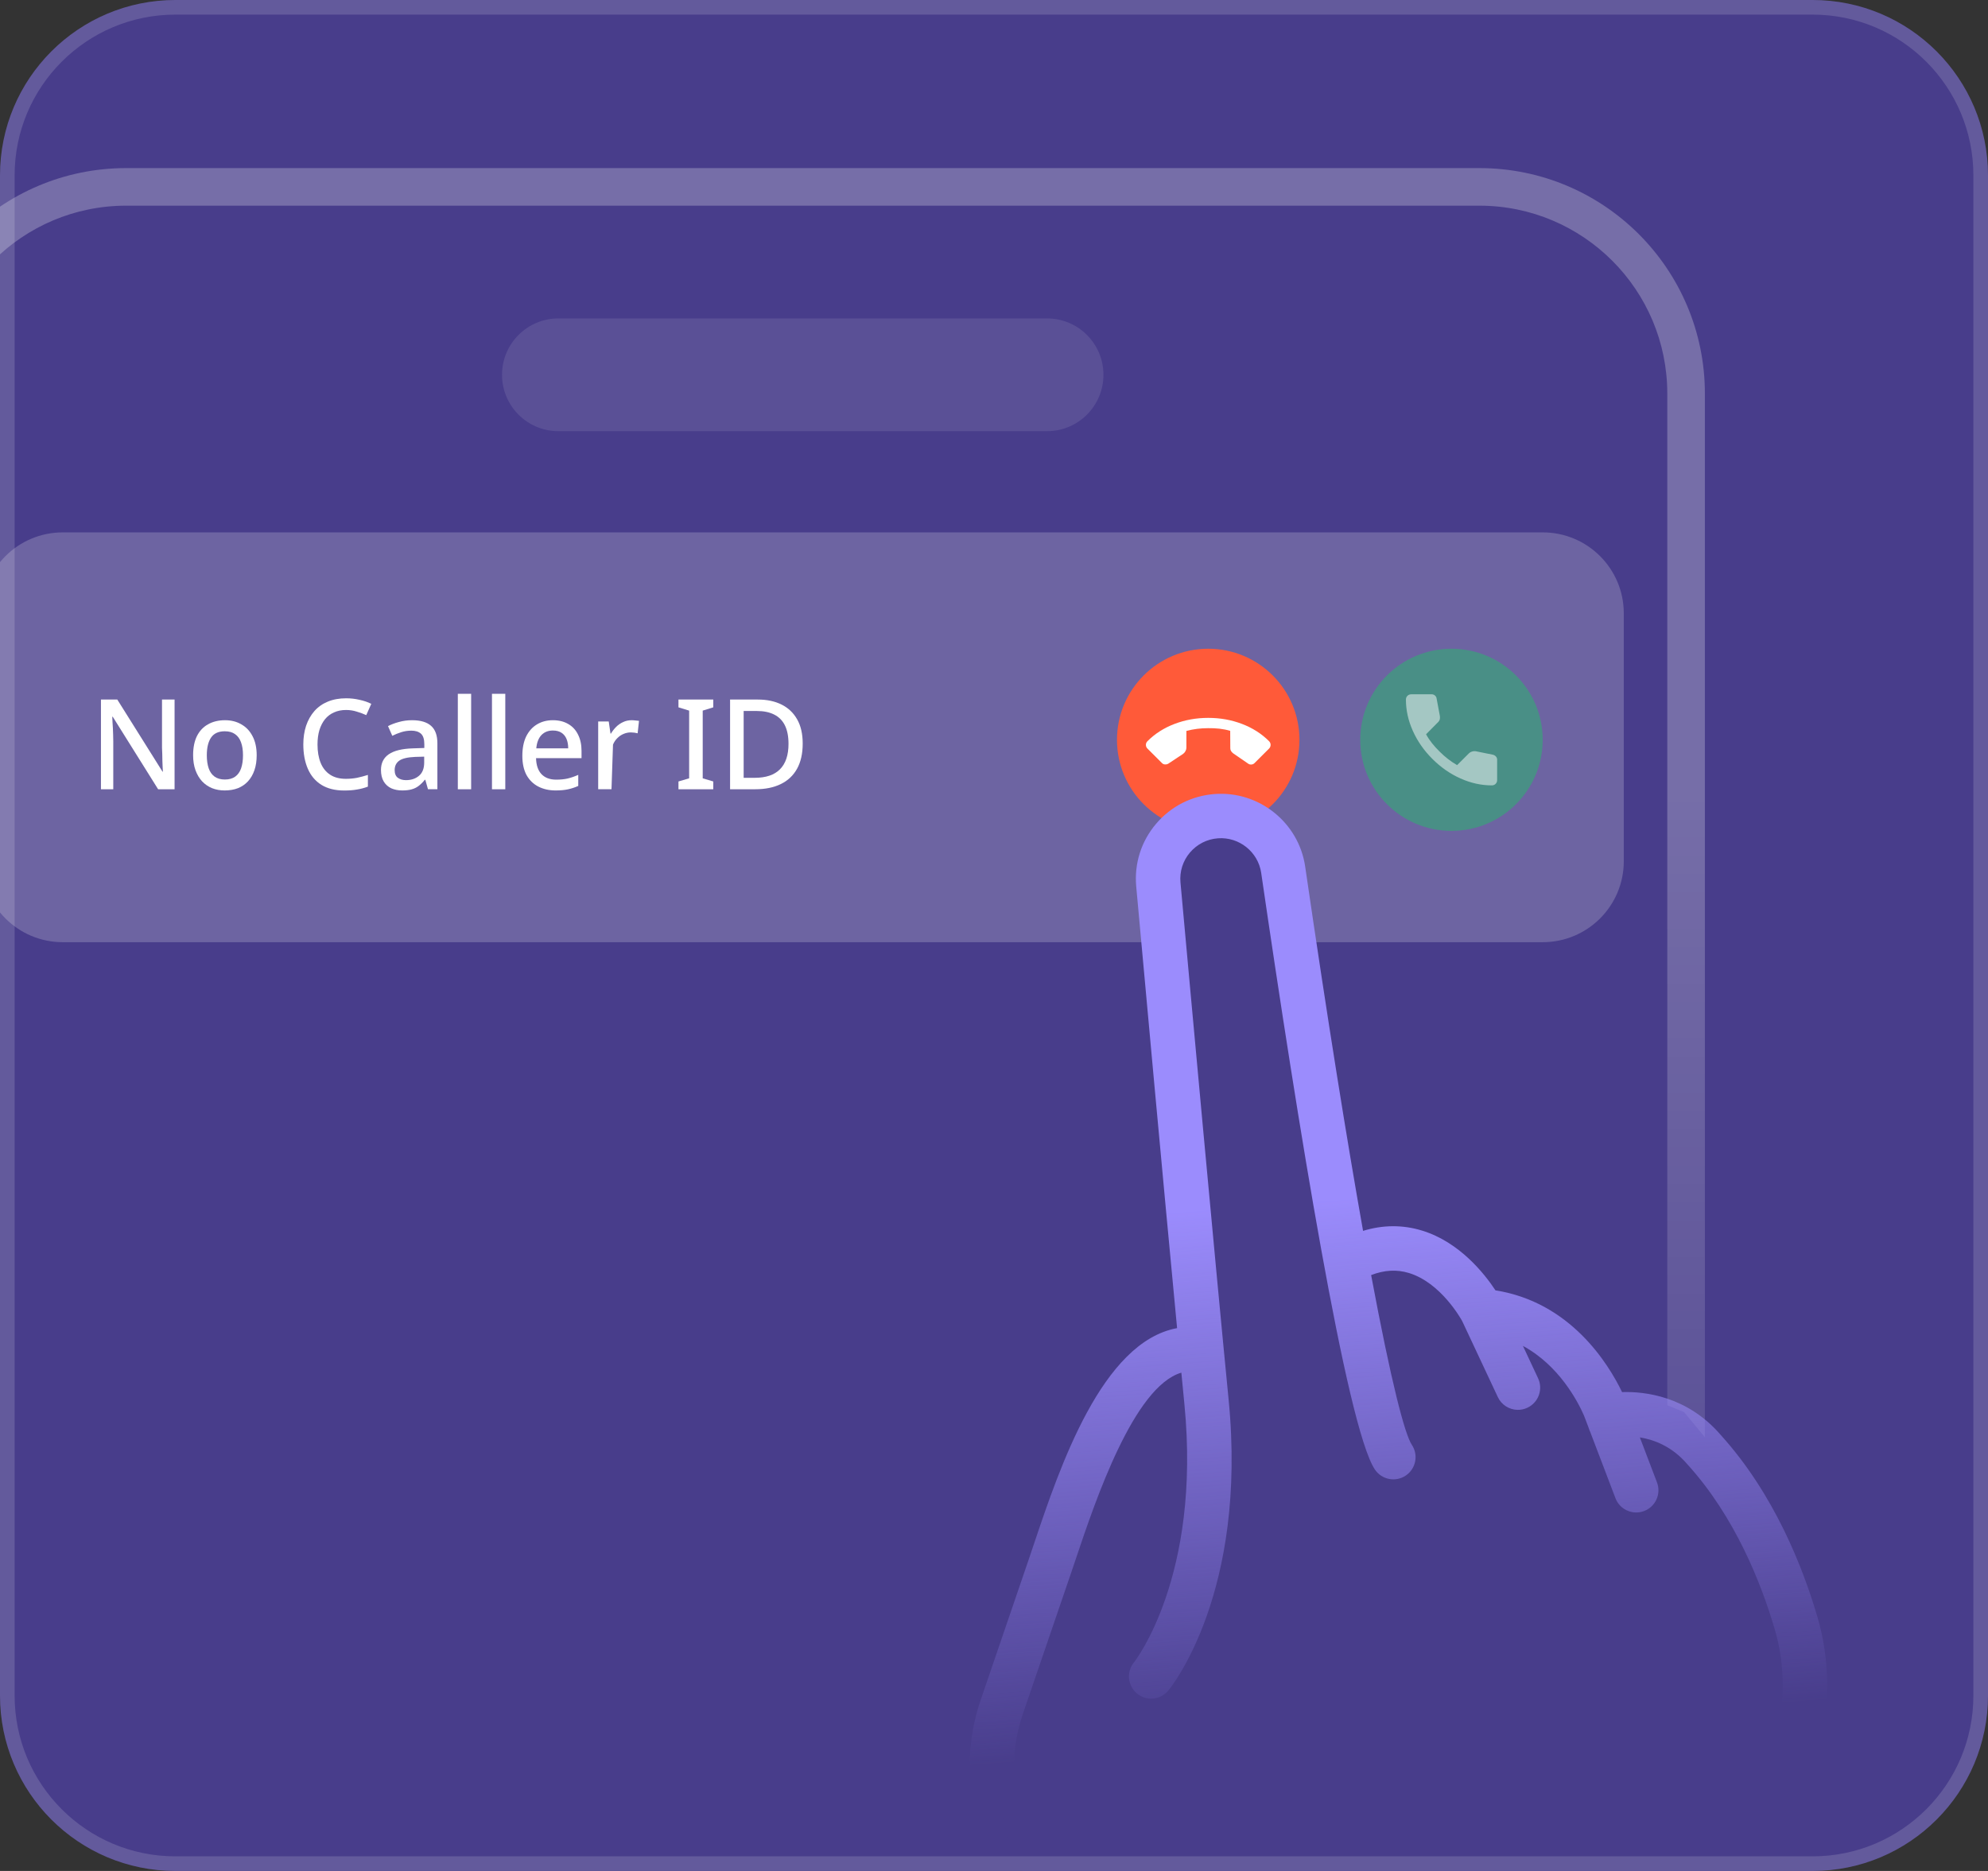
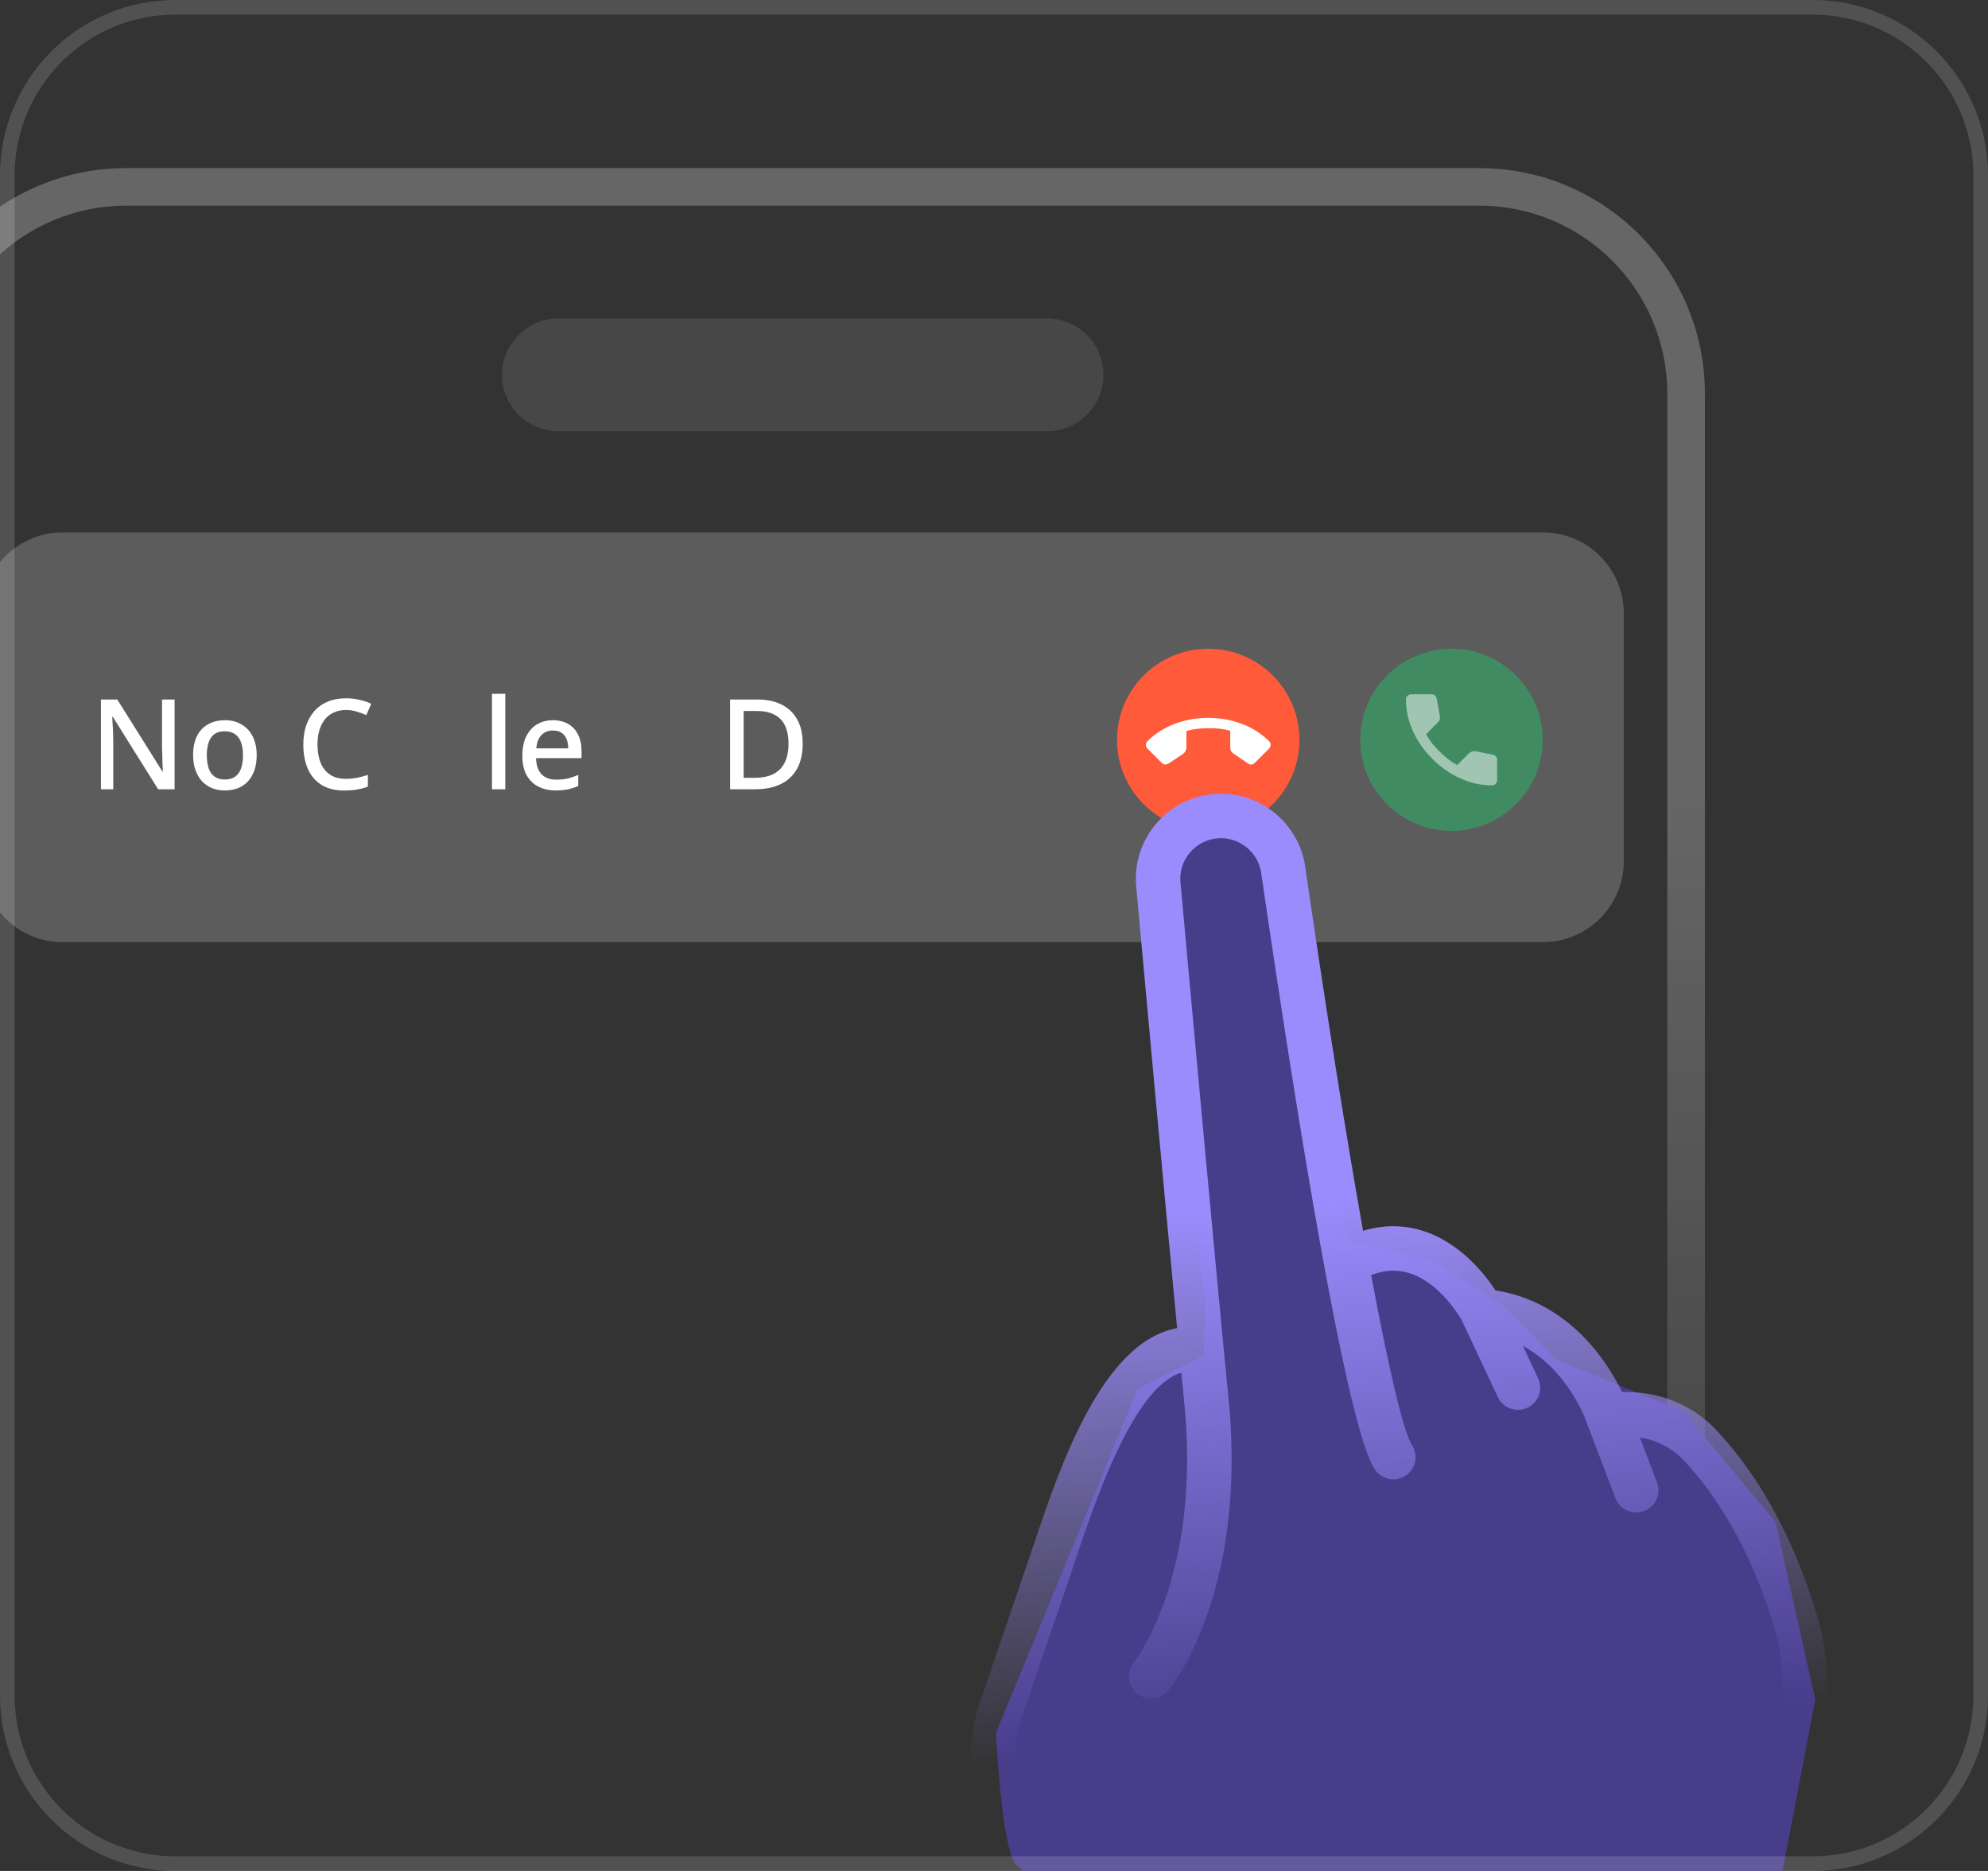
<svg xmlns="http://www.w3.org/2000/svg" width="136" height="128" viewBox="0 0 136 128" fill="none">
  <rect x="0" y="0" width="136" height="128" fill="#333333" stroke="none" />
  <g clip-path="url(#clip0_14239_155634)">
-     <path d="M0 12C0 5.373 5.373 0 12 0H124C130.627 0 136 5.373 136 12V116C136 122.627 130.627 128 124 128H12C5.373 128 0 122.627 0 116V12Z" fill="#483D8B" />
    <g clip-path="url(#clip1_14239_155634)">
      <path fill-rule="evenodd" clip-rule="evenodd" d="M101.203 14.071H8.632C1.531 14.071 -4.225 19.828 -4.225 26.929V188.929H114.06V26.929C114.06 19.828 108.304 14.071 101.203 14.071ZM8.632 11.5C0.111 11.5 -6.797 18.408 -6.797 26.929V191.5H116.632V26.929C116.632 18.408 109.724 11.5 101.203 11.5H8.632Z" fill="url(#paint0_linear_14239_155634)" />
      <path opacity="0.1" d="M71.629 21.785H38.201C36.071 21.785 34.344 23.512 34.344 25.642C34.344 27.773 36.071 29.499 38.201 29.499H71.629C73.76 29.499 75.487 27.773 75.487 25.642C75.487 23.512 73.76 21.785 71.629 21.785Z" fill="white" />
      <g clip-path="url(#clip2_14239_155634)">
        <path opacity="0.2" d="M-1.25 41.96C-1.25 38.901 1.234 36.422 4.297 36.422H105.537C108.6 36.422 111.084 38.901 111.084 41.96V58.922C111.084 61.981 108.6 64.46 105.537 64.46H4.297C1.234 64.46 -1.25 61.981 -1.25 58.922V41.96Z" fill="white" />
        <path d="M54.913 50.868C54.913 51.555 54.784 52.131 54.526 52.595C54.269 53.059 53.896 53.409 53.409 53.644C52.928 53.879 52.346 53.996 51.664 53.996H49.945V47.859H51.845C52.469 47.859 53.011 47.974 53.469 48.203C53.928 48.432 54.283 48.77 54.535 49.217C54.787 49.659 54.913 50.209 54.913 50.868ZM53.942 50.893C53.942 50.378 53.859 49.954 53.693 49.621C53.526 49.289 53.28 49.043 52.953 48.882C52.633 48.722 52.243 48.642 51.785 48.642H50.874V53.214H51.621C52.395 53.214 52.974 53.019 53.358 52.63C53.747 52.24 53.942 51.661 53.942 50.893Z" fill="white" />
-         <path d="M48.795 53.996H46.414V53.463L47.145 53.248V48.616L46.414 48.392V47.859H48.795V48.392L48.073 48.616V53.248L48.795 53.463V53.996Z" fill="white" />
-         <path d="M43.208 49.273C43.288 49.273 43.377 49.279 43.474 49.291C43.572 49.296 43.652 49.305 43.715 49.316L43.621 50.167C43.558 50.15 43.483 50.136 43.397 50.124C43.311 50.113 43.231 50.107 43.157 50.107C42.985 50.107 42.819 50.142 42.658 50.21C42.503 50.273 42.363 50.368 42.237 50.494C42.111 50.614 42.011 50.763 41.936 50.941C41.867 51.118 41.936 50.712 41.936 50.941L41.833 53.992H40.922V49.359H41.644L41.764 50.184H41.798C41.896 50.018 42.013 49.867 42.151 49.729C42.288 49.591 42.446 49.483 42.624 49.402C42.801 49.316 42.996 49.273 43.208 49.273Z" fill="white" />
        <path d="M37.823 49.273C38.23 49.273 38.579 49.359 38.871 49.531C39.164 49.697 39.387 49.938 39.542 50.253C39.702 50.568 39.783 50.941 39.783 51.371V51.869H36.671C36.683 52.345 36.806 52.709 37.041 52.961C37.281 53.213 37.617 53.339 38.046 53.339C38.344 53.339 38.608 53.313 38.837 53.261C39.072 53.204 39.313 53.121 39.559 53.012V53.769C39.33 53.872 39.095 53.949 38.854 54.001C38.619 54.052 38.339 54.078 38.012 54.078C37.565 54.078 37.17 53.989 36.826 53.812C36.482 53.634 36.213 53.37 36.018 53.021C35.829 52.666 35.734 52.23 35.734 51.714C35.734 51.193 35.82 50.752 35.992 50.391C36.17 50.03 36.413 49.755 36.723 49.566C37.038 49.371 37.405 49.273 37.823 49.273ZM37.823 49.978C37.496 49.978 37.233 50.084 37.032 50.296C36.837 50.508 36.723 50.809 36.688 51.199H38.871C38.871 50.958 38.834 50.746 38.76 50.563C38.685 50.379 38.571 50.236 38.416 50.133C38.261 50.03 38.064 49.978 37.823 49.978Z" fill="white" />
        <path d="M34.567 53.997H33.656V47.465H34.567V53.997Z" fill="white" />
-         <path d="M32.231 53.997H31.32V47.465H32.231V53.997Z" fill="white" />
-         <path d="M28.185 49.273C28.77 49.273 29.205 49.402 29.492 49.66C29.778 49.912 29.922 50.311 29.922 50.855V53.992H29.277L29.096 53.347H29.062C28.93 53.514 28.793 53.651 28.65 53.76C28.512 53.869 28.352 53.949 28.168 54.001C27.991 54.052 27.773 54.078 27.515 54.078C27.24 54.078 26.991 54.029 26.767 53.932C26.549 53.829 26.378 53.674 26.252 53.468C26.125 53.256 26.062 52.992 26.062 52.677C26.062 52.207 26.24 51.849 26.595 51.603C26.956 51.356 27.504 51.222 28.237 51.199L29.028 51.173V50.915C29.028 50.571 28.95 50.331 28.796 50.193C28.641 50.056 28.423 49.987 28.142 49.987C27.902 49.987 27.673 50.021 27.455 50.09C27.237 50.159 27.031 50.242 26.836 50.339L26.544 49.677C26.762 49.563 27.011 49.468 27.292 49.394C27.578 49.313 27.876 49.273 28.185 49.273ZM28.4 51.783C27.873 51.806 27.506 51.895 27.3 52.05C27.1 52.199 26.999 52.411 26.999 52.686C26.999 52.926 27.071 53.101 27.214 53.21C27.363 53.319 27.549 53.373 27.773 53.373C28.134 53.373 28.432 53.273 28.667 53.072C28.902 52.872 29.019 52.571 29.019 52.17V51.766L28.4 51.783Z" fill="white" />
        <path d="M23.672 48.573C23.369 48.573 23.096 48.627 22.856 48.736C22.615 48.839 22.409 48.994 22.237 49.2C22.071 49.407 21.942 49.656 21.85 49.948C21.764 50.24 21.721 50.57 21.721 50.936C21.721 51.418 21.793 51.836 21.936 52.191C22.079 52.541 22.294 52.81 22.581 52.999C22.867 53.188 23.228 53.283 23.664 53.283C23.927 53.283 24.179 53.26 24.42 53.214C24.666 53.162 24.916 53.096 25.168 53.016V53.816C24.927 53.907 24.681 53.973 24.429 54.013C24.177 54.059 23.884 54.082 23.552 54.082C22.927 54.082 22.406 53.953 21.988 53.695C21.575 53.437 21.266 53.071 21.059 52.595C20.853 52.12 20.75 51.564 20.75 50.928C20.75 50.464 20.813 50.04 20.939 49.656C21.071 49.266 21.26 48.931 21.506 48.65C21.753 48.369 22.056 48.154 22.417 48.005C22.784 47.851 23.205 47.773 23.681 47.773C23.99 47.773 24.294 47.808 24.592 47.877C24.89 47.94 25.159 48.031 25.4 48.152L25.056 48.925C24.855 48.834 24.638 48.753 24.403 48.684C24.174 48.61 23.93 48.573 23.672 48.573Z" fill="white" />
        <path d="M17.56 51.671C17.56 52.055 17.508 52.396 17.405 52.694C17.302 52.992 17.156 53.244 16.967 53.45C16.778 53.657 16.549 53.814 16.279 53.923C16.01 54.026 15.706 54.078 15.368 54.078C15.059 54.078 14.772 54.026 14.509 53.923C14.245 53.814 14.016 53.657 13.821 53.45C13.632 53.244 13.483 52.992 13.374 52.694C13.265 52.396 13.211 52.052 13.211 51.663C13.211 51.153 13.297 50.72 13.469 50.365C13.646 50.01 13.899 49.74 14.225 49.557C14.557 49.368 14.947 49.273 15.394 49.273C15.818 49.273 16.191 49.368 16.511 49.557C16.838 49.74 17.093 50.01 17.276 50.365C17.465 50.72 17.56 51.156 17.56 51.671ZM14.148 51.671C14.148 52.015 14.191 52.313 14.277 52.565C14.363 52.812 14.497 53.001 14.681 53.133C14.864 53.264 15.099 53.33 15.385 53.33C15.672 53.33 15.907 53.264 16.09 53.133C16.274 53.001 16.408 52.812 16.494 52.565C16.58 52.313 16.623 52.015 16.623 51.671C16.623 51.316 16.577 51.018 16.486 50.778C16.4 50.537 16.265 50.353 16.082 50.227C15.904 50.096 15.669 50.03 15.377 50.03C14.947 50.03 14.635 50.173 14.44 50.459C14.245 50.746 14.148 51.15 14.148 51.671Z" fill="white" />
        <path d="M11.943 53.996H10.817L7.714 49.037H7.68C7.686 49.151 7.691 49.275 7.697 49.406C7.708 49.538 7.717 49.679 7.723 49.828C7.728 49.971 7.734 50.12 7.74 50.275C7.746 50.423 7.749 50.575 7.749 50.73V53.996H6.906V47.859H8.024L11.118 52.793H11.143C11.138 52.707 11.132 52.601 11.126 52.475C11.121 52.343 11.115 52.203 11.109 52.054C11.109 51.905 11.106 51.753 11.101 51.598C11.095 51.443 11.089 51.297 11.083 51.16V47.859H11.943V53.996Z" fill="white" />
        <ellipse cx="82.655" cy="50.614" rx="6.241" ry="6.231" fill="#FF5A39" />
        <path d="M78.502 50.704C79.013 50.194 79.629 49.801 80.35 49.526C81.071 49.251 81.84 49.113 82.657 49.113C83.475 49.113 84.244 49.251 84.965 49.526C85.686 49.801 86.302 50.194 86.813 50.704C86.886 50.777 86.923 50.863 86.923 50.961C86.923 51.059 86.886 51.145 86.813 51.218L85.82 52.209C85.763 52.266 85.692 52.298 85.609 52.304C85.525 52.31 85.452 52.291 85.391 52.246L84.374 51.548C84.3 51.491 84.247 51.434 84.214 51.377C84.181 51.32 84.165 51.259 84.165 51.194L84.159 50C83.926 49.931 83.683 49.882 83.43 49.853C83.176 49.825 82.917 49.813 82.651 49.817C82.398 49.817 82.148 49.832 81.9 49.862C81.653 49.893 81.407 49.941 81.162 50.006V51.157C81.162 51.23 81.141 51.306 81.101 51.383C81.06 51.461 81.007 51.524 80.941 51.573L79.924 52.246C79.85 52.287 79.774 52.304 79.694 52.298C79.614 52.292 79.548 52.262 79.495 52.209L78.502 51.218C78.428 51.145 78.392 51.059 78.392 50.961C78.392 50.863 78.428 50.777 78.502 50.704Z" fill="white" />
        <ellipse opacity="0.5" cx="99.296" cy="50.614" rx="6.241" ry="6.231" fill="#26BB6B" />
        <path opacity="0.5" d="M102.056 53.731C101.334 53.731 100.62 53.574 99.915 53.259C99.21 52.945 98.569 52.499 97.991 51.922C97.413 51.345 96.967 50.705 96.652 50.001C96.337 49.297 96.18 48.585 96.18 47.864C96.18 47.76 96.214 47.673 96.284 47.604C96.353 47.535 96.44 47.5 96.544 47.5H97.948C98.029 47.5 98.101 47.527 98.165 47.582C98.228 47.637 98.266 47.702 98.277 47.777L98.503 48.989C98.514 49.081 98.511 49.159 98.494 49.222C98.477 49.286 98.445 49.34 98.399 49.386L97.558 50.235C97.673 50.448 97.811 50.654 97.97 50.853C98.129 51.052 98.303 51.244 98.494 51.429C98.673 51.608 98.861 51.774 99.057 51.926C99.254 52.079 99.462 52.219 99.681 52.346L100.496 51.533C100.548 51.481 100.616 51.442 100.7 51.416C100.784 51.39 100.866 51.383 100.947 51.394L102.143 51.636C102.224 51.66 102.29 51.701 102.342 51.762C102.394 51.823 102.42 51.89 102.42 51.965V53.367C102.42 53.471 102.386 53.558 102.316 53.627C102.247 53.696 102.16 53.731 102.056 53.731Z" fill="white" />
      </g>
      <path d="M79.884 57.29L84.998 56.917L87.423 60.393L92.188 84.932L97.759 86.124L102.79 89.296L106.49 93.021L111.202 94.961L115.207 96.609L121.47 104.143L124.186 116.275L119.886 138.736L106.663 154.771L94.371 153.842C86.476 145.362 70.472 128.256 69.607 127.68C68.742 127.104 68.268 121.347 68.139 118.54L74.252 103.709L77.843 94.999L82.361 92.728L82.445 89.183L79.274 61.444L79.884 57.29Z" fill="#483D8B" />
      <path d="M123.904 173.402L119.312 152.477C118.199 147.407 118.329 142.078 119.689 137.067L124.402 119.697C125.215 116.699 125.193 113.567 124.336 110.642C123.321 107.171 121.35 102.194 117.73 98.188C115.425 95.496 112.486 95.189 110.967 95.24C110.031 93.3 107.438 89.087 102.306 88.279C101.556 87.14 99.848 84.975 97.283 84.19C95.959 83.784 94.608 83.793 93.248 84.209C92.162 78.114 90.84 69.929 89.287 59.282C88.849 56.276 86.131 54.097 83.095 54.323C81.526 54.44 80.102 55.164 79.085 56.364C78.068 57.563 77.587 59.084 77.729 60.649C78.296 66.886 79.569 80.819 80.525 90.863C75.382 91.806 72.496 100.387 70.755 105.564C70.635 105.924 70.521 106.262 70.414 106.576L67.089 116.302C66.17 118.99 66.096 121.84 66.875 124.544C70.143 135.903 76.201 144.123 79.521 148.011C80.605 149.281 81.38 150.829 81.761 152.488L86.512 173.183C86.671 173.874 87.277 174.345 87.954 174.362C88.079 174.366 88.207 174.353 88.334 174.324C89.153 174.137 89.663 173.321 89.476 172.504L84.724 151.808C84.234 149.675 83.235 147.68 81.834 146.039C78.674 142.337 72.907 134.513 69.797 123.704C69.191 121.601 69.25 119.381 69.966 117.284L73.292 107.557C73.4 107.239 73.515 106.896 73.638 106.531C74.93 102.688 77.562 94.861 80.817 93.91C80.889 94.662 80.959 95.382 81.025 96.057C82.184 107.872 77.621 113.675 77.575 113.732C77.046 114.379 77.14 115.332 77.786 115.864C78.058 116.088 78.385 116.202 78.713 116.21C79.164 116.222 79.616 116.034 79.926 115.659C80.147 115.39 85.342 108.929 84.051 95.761C83.101 86.068 81.431 67.785 80.757 60.373C80.689 59.627 80.919 58.899 81.404 58.327C81.89 57.755 82.57 57.408 83.321 57.352C84.769 57.244 86.07 58.284 86.279 59.72C88.763 76.747 92.128 97.65 94.055 100.534C94.522 101.231 95.466 101.419 96.164 100.953C96.862 100.487 97.05 99.543 96.584 98.846C96.1 98.123 95.169 94.564 93.8 87.234C94.698 86.888 95.548 86.838 96.379 87.09C98.555 87.748 99.934 90.205 100.029 90.381L102.467 95.579C102.719 96.118 103.248 96.44 103.806 96.454C104.034 96.46 104.268 96.414 104.488 96.31C105.249 95.955 105.576 95.05 105.22 94.291L104.184 92.079C106.658 93.417 107.936 95.877 108.357 96.833C108.358 96.834 108.357 96.834 108.358 96.836L108.664 97.64L108.755 97.897L108.763 97.9L110.514 102.496C110.74 103.09 111.298 103.46 111.896 103.475C112.088 103.48 112.285 103.448 112.475 103.376C113.26 103.078 113.654 102.2 113.355 101.416L112.183 98.338C113.151 98.494 114.389 98.953 115.43 100.175L115.46 100.208C118.703 103.792 120.491 108.323 121.419 111.494C122.117 113.882 122.134 116.444 121.467 118.902L116.754 136.272C115.267 141.752 115.124 147.581 116.342 153.128L120.935 174.053C121.088 174.749 121.696 175.229 122.379 175.246C122.499 175.249 122.622 175.238 122.745 175.211C123.565 175.031 124.084 174.221 123.904 173.402Z" fill="url(#paint1_linear_14239_155634)" />
    </g>
  </g>
  <path d="M12 0.5H124C130.351 0.5 135.5 5.649 135.5 12V116C135.5 122.351 130.351 127.5 124 127.5H12C5.649 127.5 0.5 122.351 0.5 116V12C0.5 5.649 5.649 0.5 12 0.5Z" stroke="white" stroke-opacity="0.15" />
  <defs>
    <linearGradient id="paint0_linear_14239_155634" x1="54.917" y1="134" x2="54.917" y2="54.5" gradientUnits="userSpaceOnUse">
      <stop stop-color="white" stop-opacity="0" />
      <stop offset="1" stop-color="white" stop-opacity="0.25" />
    </linearGradient>
    <linearGradient id="paint1_linear_14239_155634" x1="100.626" y1="79.353" x2="103.608" y2="118" gradientUnits="userSpaceOnUse">
      <stop offset="0.05" stop-color="#9B8CFD" />
      <stop offset="1" stop-color="#9B8CFD" stop-opacity="0" />
    </linearGradient>
    <clipPath id="clip0_14239_155634">
      <path d="M0 12C0 5.373 5.373 0 12 0H124C130.627 0 136 5.373 136 12V116C136 122.627 130.627 128 124 128H12C5.373 128 0 122.627 0 116V12Z" fill="white" />
    </clipPath>
    <clipPath id="clip1_14239_155634">
      <rect width="185.143" height="180" fill="white" transform="translate(-38 7)" />
    </clipPath>
    <clipPath id="clip2_14239_155634">
      <rect width="112.334" height="28.385" fill="white" transform="translate(-1.25 36.422)" />
    </clipPath>
  </defs>
</svg>